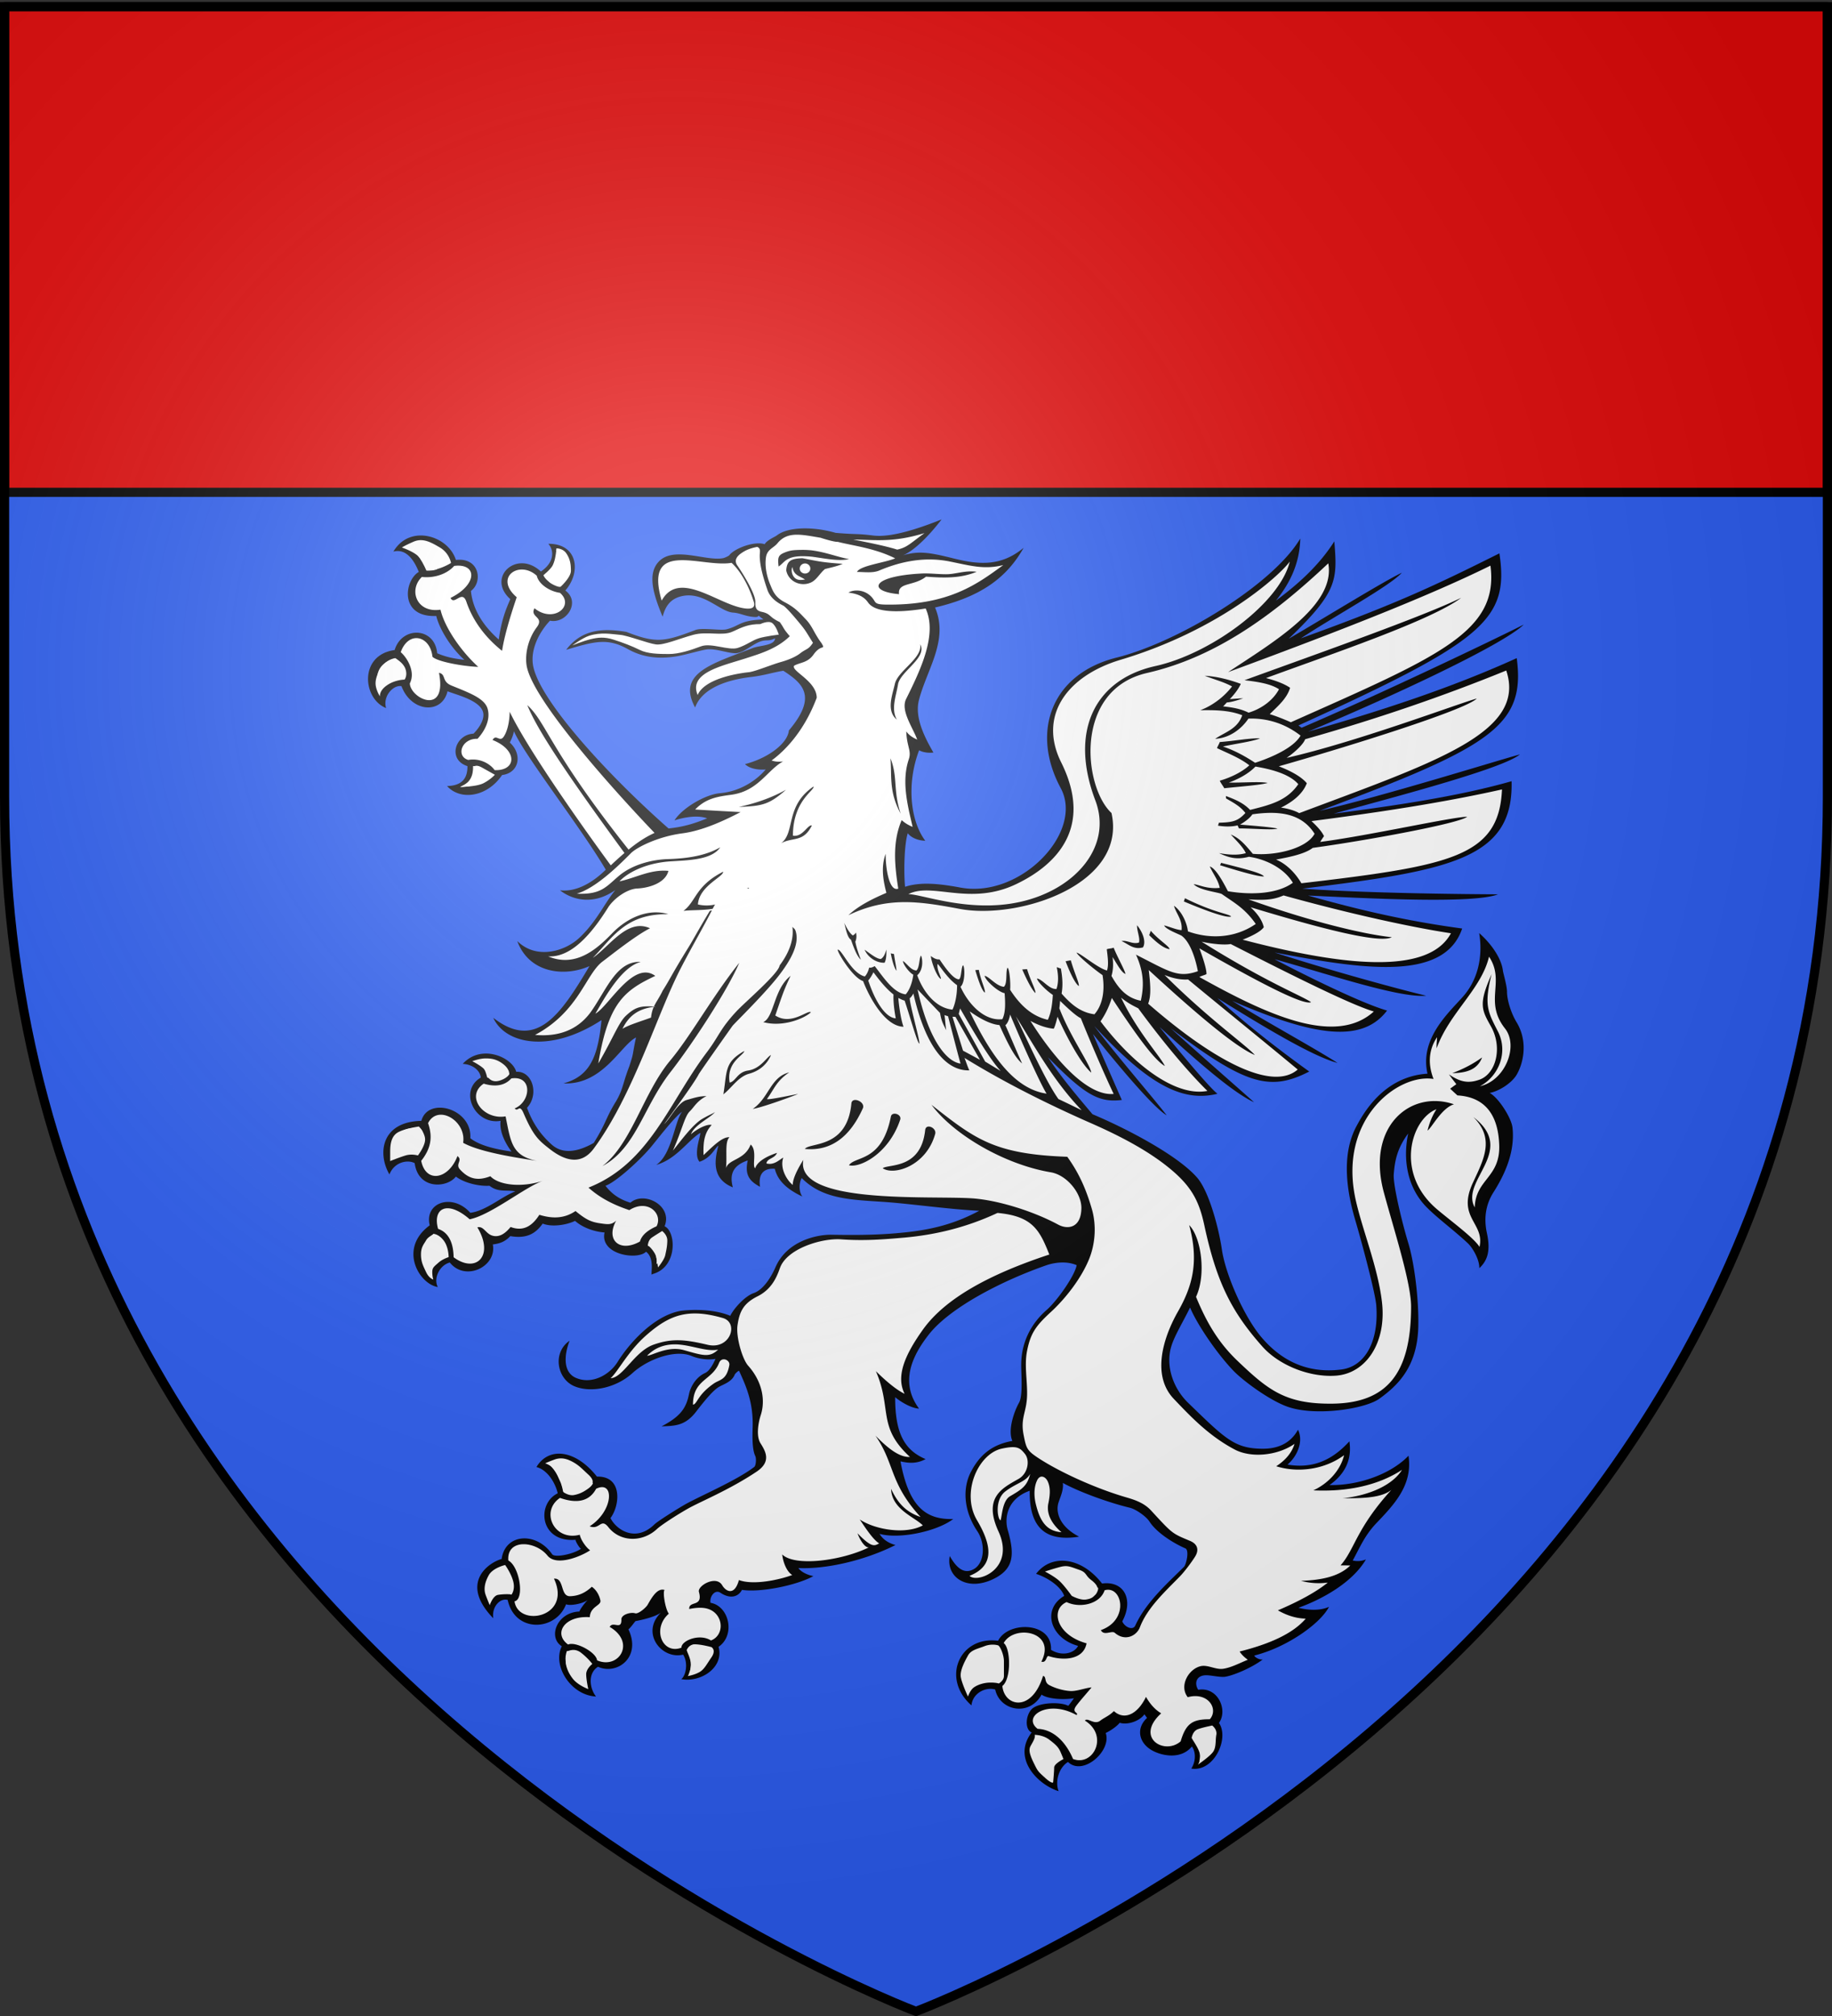
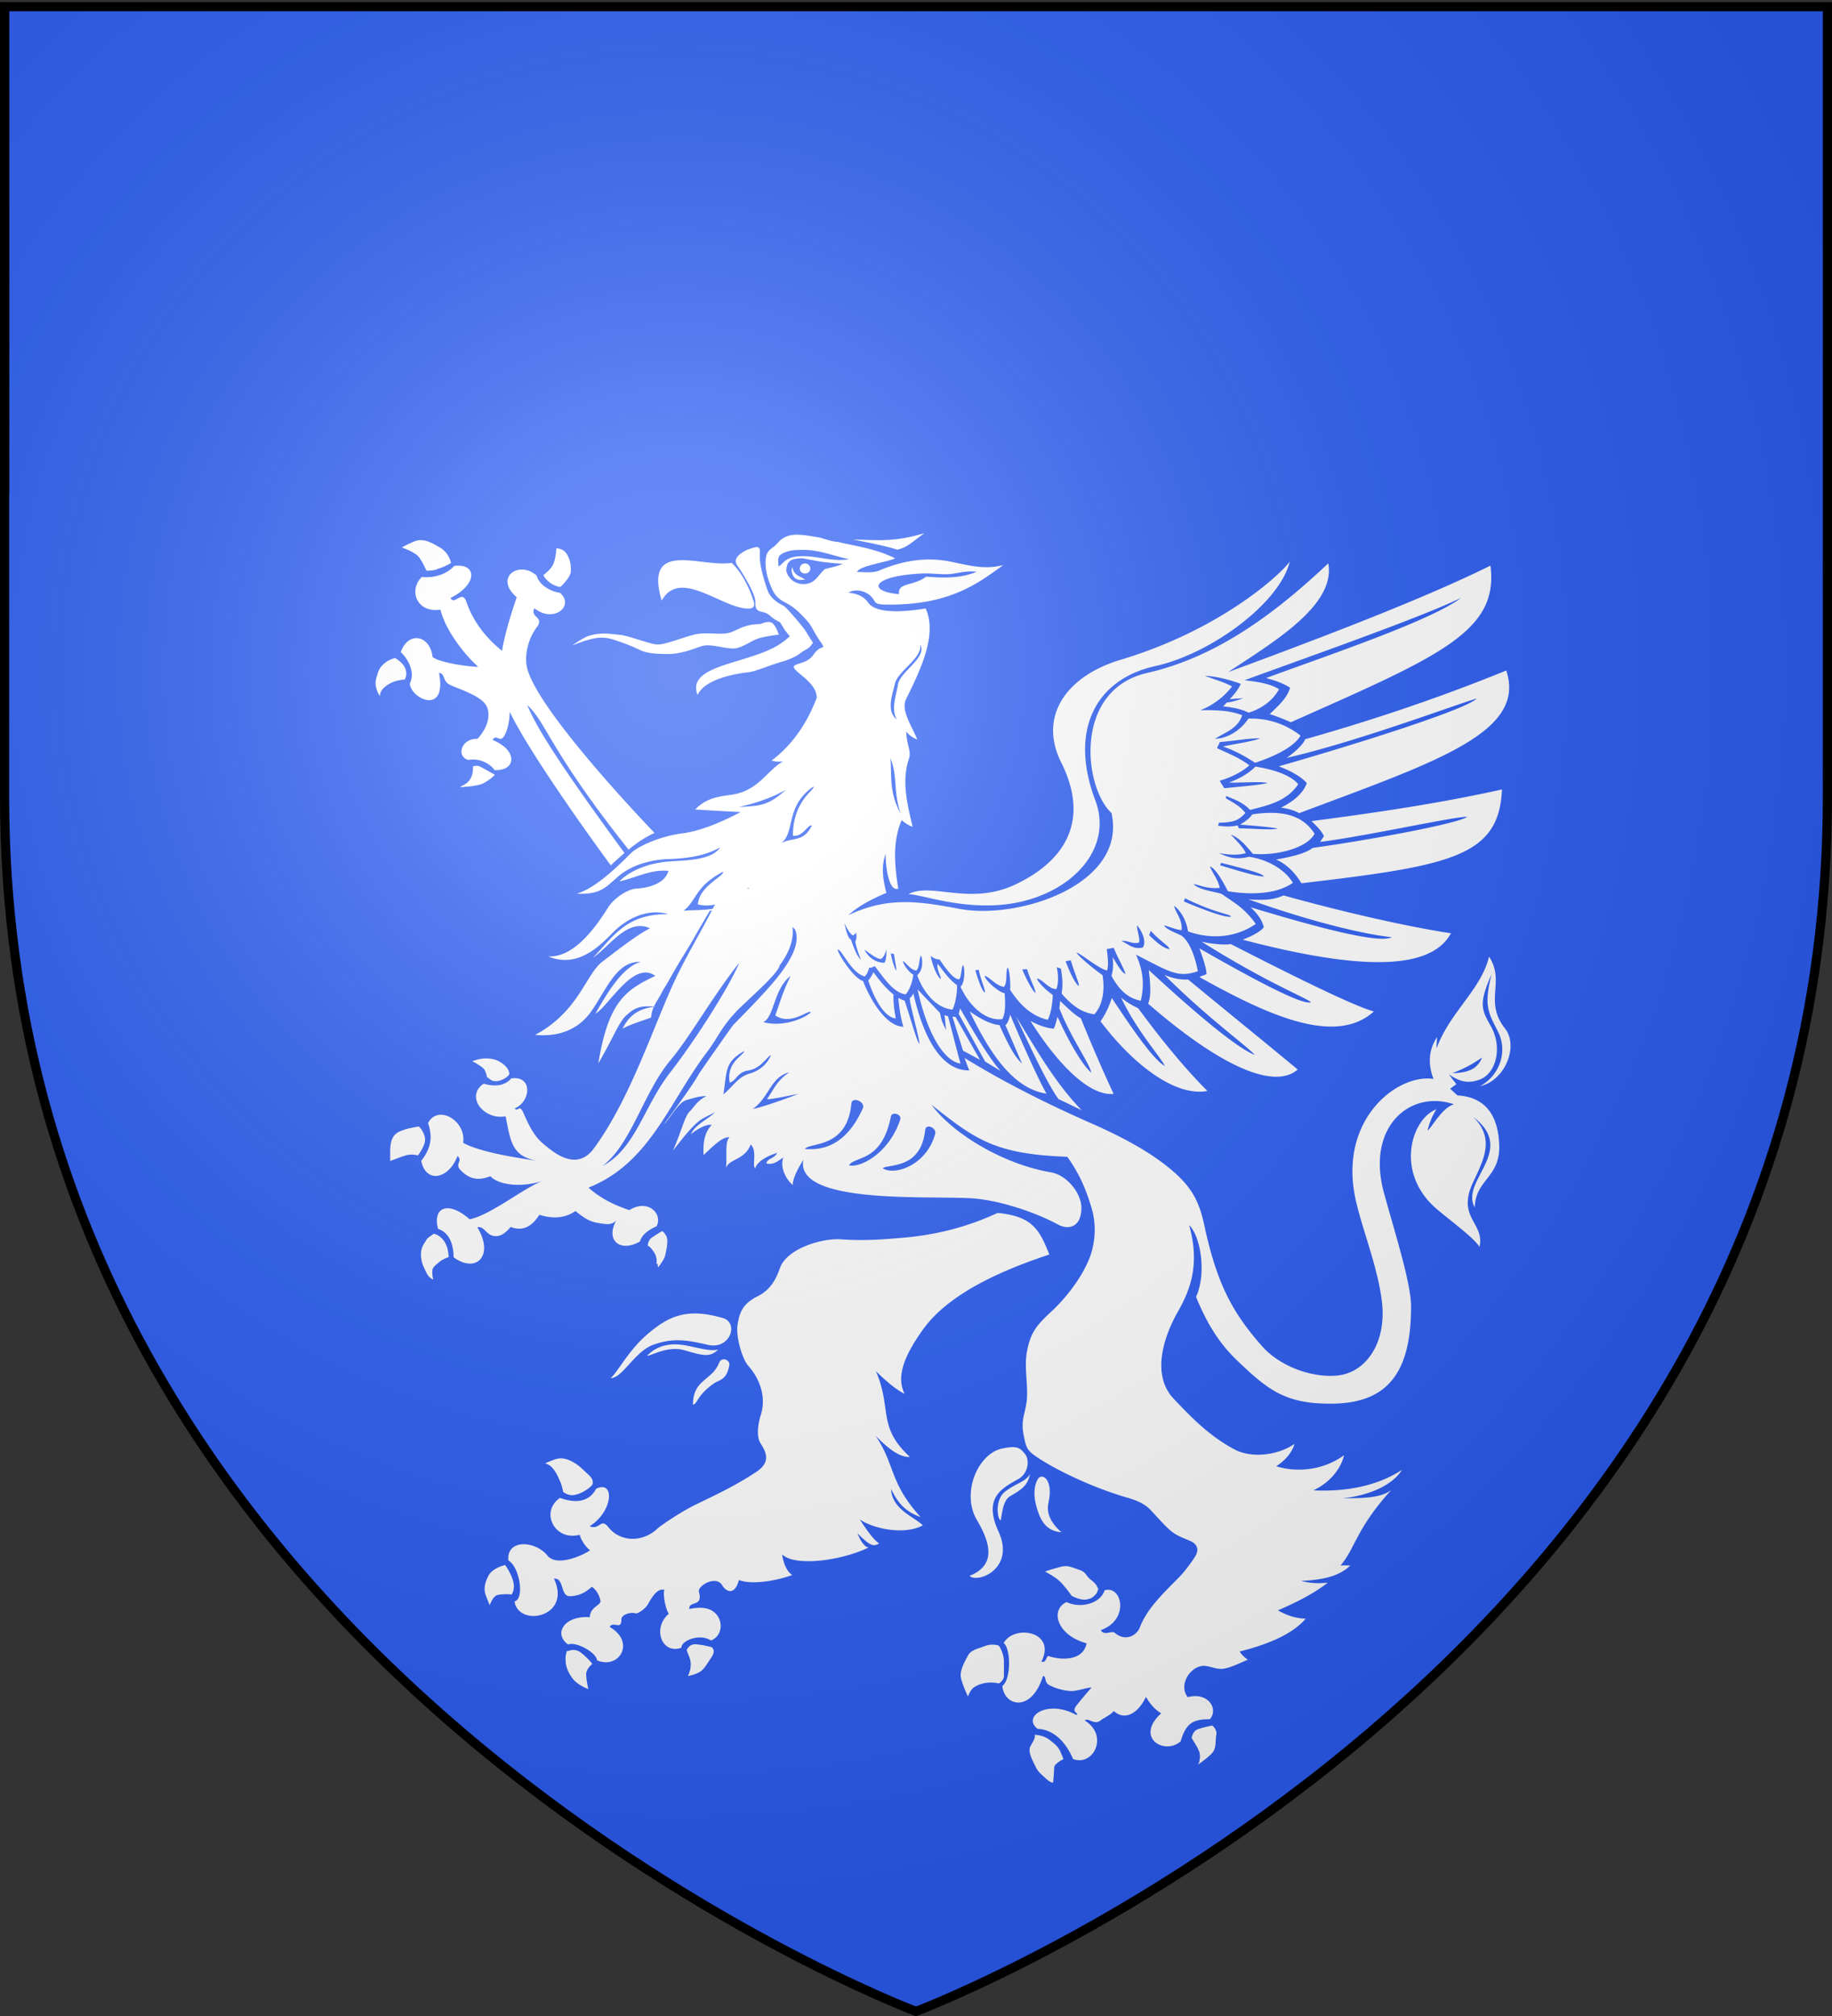
<svg xmlns="http://www.w3.org/2000/svg" xmlns:xlink="http://www.w3.org/1999/xlink" height="660" width="600" version="1.0">
  <rect width="100%" height="100%" fill="#333333" stroke="none" />
  <defs>
    <radialGradient xlink:href="#a" id="b" gradientUnits="userSpaceOnUse" gradientTransform="matrix(1.353 0 0 1.349 -77.63 -85.747)" cx="221.445" cy="226.331" fx="221.445" fy="226.331" r="300" />
    <linearGradient id="a">
      <stop style="stop-color:white;stop-opacity:.314" offset="0" />
      <stop offset=".19" style="stop-color:white;stop-opacity:.251" />
      <stop style="stop-color:#6b6b6b;stop-opacity:.125" offset=".6" />
      <stop style="stop-color:black;stop-opacity:.125" offset="1" />
    </linearGradient>
  </defs>
  <g style="display:inline">
    <path d="M300 658.5s298.5-112.32 298.5-397.772V2.176H1.5v258.552C1.5 546.18 300 658.5 300 658.5z" style="fill:#2b5df2;fill-opacity:1;fill-rule:evenodd;stroke:none" />
-     <path style="fill:#e20909;fill-opacity:1;fill-rule:nonzero;stroke:#000;stroke-width:2.993;stroke-linecap:round;stroke-linejoin:round;stroke-miterlimit:4;stroke-opacity:1;stroke-dasharray:none;stroke-dashoffset:0;display:inline" d="M1.496 2.173h597.007V161.18H1.496z" />
+     <path style="fill:#e20909;fill-opacity:1;fill-rule:nonzero;stroke:#000;stroke-width:2.993;stroke-linecap:round;stroke-linejoin:round;stroke-miterlimit:4;stroke-opacity:1;stroke-dasharray:none;stroke-dashoffset:0;display:inline" d="M1.496 2.173V161.18H1.496z" />
  </g>
  <g style="display:inline">
-     <path d="M207.034 305.132c-1.874 6.861-2.549 14.453 6.264 18.005-1.578-5.881.263-9.55 6.445-11.647-1.513 6.697 1.25 9.201 5.327 11.415-.79-5.009 1.052-8.154 6.379-7.804 1.446 5.94 6.51 9.434 11.903 11.997-1.447-1.98-1.578-5.533-.263-7.979 3.983 4.001 8.49 6.29 13.564 7.681 6.152 1.688 13.136 2.058 21.028 2.569 11.311.699 28.87 3.261 42.22 3.902-9.47 5.067-19.07 8.037-32.355 9.376-9.536.99-18.48 1.223-31.501.99-6.248-.116-19.27 2.563-24.267 13.977-1.973 4.543-5.327 9.784-9.405 11.24-3.946 1.34-8.746 6.814-10.193 9.842-8.484-3.552-19.73-2.446-21.702-2.096-11.443 2.154-22.097 14.035-27.095 22.13-3.354 5.358-10.983 9.9-18.086 6.755-5.064-2.271-5.326-8.91-2.63-16.015-7.366 5.067-5.524 16.015 1.578 19.451 6.906 3.262 18.217 1.34 25.714-5.532 6.642-5.999 18.414-10.25 25.45-7.338 2.5 1.048 6.446 1.922 10.392 1.281-1.053 2.271-2.5 5.183-4.538 6.115-4.077 1.864-6.38 6.173-6.971 9.318-1.25 6.115-3.946 9.61-11.838 13.744 5.985-.233 10.325-.233 15.126-6.58 3.551-4.601 7.234-9.086 9.799-10.542 1.776-1.048 5.59-2.154 6.774-5.358.065-.116 1.052-1.339 1.841-1.572 2.828 6.29 6.38 13.628 5.853 25.217-.066 2.737-.263 8.794 1.184 11.706.46.932.329 4.018-.46 4.659-7.366 5.707-23.018 12.404-29.66 16.073-3.88 2.213-12.1 7.396-13.548 8.794-8.089 7.92-16.44 2.388-19.006-2.737 4.144-5.474 5.327-18.229-5.852-17.937-9.405-11.88-20.98-12.87-26.175-4.135 4.933 1.28 8.22 7.047 9.207 11.356-9.338 4.543-7.76 21.431 7.76 20.092-.394.233 1.908 4.077 2.368 3.844-3.157 2.33-11.443 4.076-12.561 2.388-6.774-9.785-20.321-9.027-21.834 2.096-4.932 1.223-18.808 9.959-3.617 25.625-.723-5.009 2.96-8.852 6.248-7.92 3.025 14.267 20.716 13.685 25.253 1.863 1.579.757 7.037-.117 9.405-1.864-1.053.932-3.486 4.135-3.618 5.009-9.733.29-13.81 11.181-7.628 15.025-4.21 8.27 3.814 21.198 14.797 21.722-2.697-3.32-3.749-9.958.855-12.87 8.089 3.727 18.94-3.96 13.153-16.19 1.052-.757 2.433-2.912 3.09-3.552 2.631-.466 8.484-1.806 10.983-3.67-8.944 8.736.263 20.442 9.602 18.17 2.301 3.611 1.183 9.086-.79 10.6 8.484 1.572 18.612-5.125 16.113-13.977 7.431-5.067 4.604-17.646-3.486-19.044-.46-2.795 1.973-5.94 4.34-4.31 4.407 2.913 7.827 1.573 9.274-1.28 7.694 1.222 23.346-1.806 30.909-5.94-2.236-.409-5.196-1.631-6.51-3.495 12.034.582 28.87-3.32 42.023-9.959-3.289-.873-5.59-2.62-6.906-4.833 8.352 2.387 24.662-.932 31.896-6.407-11.969.35-19.203-5.416-22.82-24.925 2.565.524 6.51 1.397 10.851-.99-8.944-3.786-13.219-10.949-13.153-26.79 1.184 1.107 6.38 4.776 10.325 4.95-8.747-11.822-2.433-23.586 4.406-32.263 9.405-11.764 32.028-23.237 50.77-29.76 3.618-1.222 8.813-1.863 13.022 0-.855 4.602-8.352 15.26-12.89 19.278-5.458 4.717-11.114 12.579-11.114 23.935 0 4.31.789 13.162-.921 16.248-1.841 3.203-5.064 11.59-2.894 16.54-9.667 1.689-14.534 6.988-17.756 13.045-3.946 7.221-3.354 17.122 2.5 25.857 3.616 5.3 3.287 13.453-1.053 16.307-4.67 2.97-8.09-.699-10.785-5.416-1.776 9.493 8.22 15.957 20.255 9.201 7.563-4.31 7.76-10.366 4.8-20.616-1.38-4.892-.394-13.278 9.536-16.83-.197 16.772 7.564 22.014 21.374 19.859-8.615-4.427-10.26-10.774-8.878-14.85.723-2.272 2.236-5.3 1.841-8.387 7.234 3.96 19.795 8.502 28.936 10.716 2.368.524 6.972 3.552 8.55 5.998 3.156 4.892 10.456 9.376 15.52 11.59 1.842.815.33 7.104-.592 7.978-6.708 6.697-16.375 15.142-21.044 25.333-1.052 2.388-4.67.7-5.656-1.747 4.998-9.26.92-17.646-8.747-16.365-9.14-11.764-22.03-12.812-28.541-4.193 5.721 1.922 10.85 5.824 12.166 9.551-9.865 5.824-5.985 18.345 5.985 21.606-1.513 3.145-6.906 4.717-11.706 1.689.657-12.113-18.48-12.58-22.886-3.902-16.639-2.213-24.794 16.307-11.51 27.954.461-5.3 6.117-8.095 10.26-6.872 2.039 9.318 14.863 11.764 20.058 2.213 2.696 1.864 9.142 2.33 14.008 1.573 0 .058-2.433 3.319-2.433 3.26-3.683-1.863-12.824-1.397-15.718 1.34-2.762 2.621-3.223 8.91-.131 10.192-8.55 11.065 2.433 22.48 11.64 25.391-1.644-4.367.197-10.25 4.077-12.637 6.445 6.29 19.006-4.834 16.31-12.521 1.841-.874 4.735-2.737 6.05-4.426 3.222 1.048 8.484-.583 10.72-3.67 0 .06 1.118 1.573 1.118 1.573-4.538 4.135-3.749 9.959 1.052 13.337 3.814 2.737 13.218 5.3 18.348-.99 1.842 2.504 1.644 6.697-.263 9.55 9.799 1.631 16.573-13.045 11.97-19.742 3.945-5.416-.33-15.724-8.945-14.326-1.71-2.446-1.184-6.29 3.486-6.29 1.973 0 5.721.874 7.76.699 3.157-.291 11.575-3.669 16.638-7.513-1.578.175-3.354-.932-3.683-1.689 14.337-3.61 28.674-13.918 32.357-21.082-4.012 1.864-9.47 1.398-13.22.408 10.26-3.669 23.347-10.89 29.2-20.907a9.378 9.378 0 0 1-5.721.466c2.96-5.358 4.998-10.541 9.996-15.9 7.76-8.152 16.047-16.597 14.14-29.41-7.366 7.746-21.308 12.93-34.198 12.697 5.919-4.135 9.93-10.192 8.615-18.928-7.563 8.328-15.98 11.881-26.766 10.075 4.34-3.727 6.97-10.133 4.538-15.083-3.683 6.697-9.93 8.212-15.126 8.212-12.232 0-16.178-4.135-32.356-19.801-6.38-6.115-9.996-15.9-7.3-24.576 1.381-4.601 5.327-10.95 8.089-16.715 2.696 6.64 10.983 19.16 18.48 27.08 4.011 4.31 15.652 12.988 23.675 15.841 12.166 4.31 33.737.932 39.787-3.494 7.826-5.649 16.113-13.51 16.77-30.342.395-11.647-1.578-27.837-4.209-36.631-2.499-8.095-6.774-25.391-6.379-30.109.46-5.94 1.513-11.181 6.248-17.587-2.368 11.123-.526 23.586 8.352 32.263 4.735 4.717 11.969 10.017 17.493 15.258 1.842 1.69 4.998 6.814 4.933 10.716 3.682-3.436 4.866-7.746 3.288-15.083-1.513-6.872-.33-12.813 2.893-17.821 3.815-6.057 9.47-16.423 8.155-27.896-.46-4.193-6.05-12.929-9.864-14.967 3.748-.699 9.075-3.902 11.442-7.512 2.763-4.368 5.59-14.152.198-23.063-2.5-4.134-4.143-9.783-4.143-13.161 0-2.68-1.71-8.27-1.776-9.143-.658-5.475-5.195-11.823-10.26-16.249 1.776 10.716-.854 20.674-7.233 27.721-6.182 6.93-18.612 18.112-15.126 33.08-19.137 1.164-27.95 17.645-30.515 22.304-7.3 13.104-3.946 29.934-.92 40.417 3.288 11.123 8.878 32.264 9.272 37.505 1.184 15.55-4.866 26.44-15.191 27.72-14.863 1.864-25.977-4.076-34.198-13.627-7.563-8.677-15.849-27.313-17.427-38.378-1.25-8.62-5.393-24.751-10.588-30.866-8.287-9.667-30.515-21.315-45.378-27.546-6.773-8.037-13.416-15.84-19.269-24.635 15.784 16.074 21.9 19.743 31.962 18.461 0 .059-12.496-28.478-12.496-28.536 9.997 12.463 25.977 31.74 31.896 35.176-5.26-6.93-21.636-25.8-31.37-38.67 23.61 25.683 38.341 33.079 53.336 29.352-4.67-3.611-24.99-28.77-24.99-28.828 14.401 13.045 31.106 28.07 40.839 32.496-8.681-7.745-24.333-21.373-36.105-32.03 32.488 24.693 43.076 27.43 59.977 18.752-13.35-9.609-26.963-20.15-39.721-31.74 17.953 11.066 40.642 25.043 51.953 28.013-10.193-6.523-31.5-18.17-45.574-26.847 36.433 15.84 56.491 18.053 67.014 4.193-13.877-3.902-48.666-22.13-48.666-22.189 21.834 5.999 53.927 16.89 65.567 15.783-11.64-2.796-40.971-10.716-65.567-18.694 37.683 7.163 73.327 12.812 81.153-10.367-24.201-3.261-44.785-8.095-66.685-14.268 26.964 1.281 71.683 3.61 82.205-.524-13.02-.058-55.307-.408-84.704-2.446 64.318-7.862 91.478-12.987 90.558-46.474-23.413 6.698-51.625 10.716-76.945 14.035 29.594-8.036 73.327-19.626 80.562-25.624-11.246 3.087-58.004 17.704-86.678 24.402 74.248-27.663 89.177-36.806 85.297-66.042-28.937 13.162-59.912 23.12-90.295 31.798 33.672-13.977 83.784-37.156 93.32-46.299-11.377 5.824-63.726 30.808-96.082 44.61-.46-.291-.92-.64-1.381-.99 79.904-36.398 91.28-45.6 86.94-74.427-27.423 13.685-44.325 21.78-85.888 36.747 14.337-9.492 38.407-22.537 43.668-28.361-7.892 3.727-32.948 19.218-48.929 28.536 21.11-20.208 21.11-25.333 19.73-42.106-6.511 10.25-15.455 18.345-25.254 25.625 6.576-8.212 10.259-16.656 10.522-26.848-11.772 19.918-52.874 44.843-79.443 51.482-28.41 7.105-37.223 32.264-24.202 56.432 10.26 19.102-17.427 47.813-43.338 43.038-10.26-1.922-17.69-2.388-24.004-.35-.592-6.056-.395-18.228 1.183-23.178 1.118 1.63 4.012 3.203 7.564 3.261-6.643-8.794-8.05-25.088-2.656-39.123 1.71.99 4.143 1.222 6.181.99-4.011-6.93-8.173-15.363-6.266-22.7 3.485-13.454 12.973-25.854 6.976-40.023 19.466-4.6 30.817-12.532 38.314-25.81-10.062 8.328-19.795 7.28-31.172 4.368-9.602-2.388-14.303-3.12-21.011-1.14 4.275-1.747 10.325-7.25 16.704-15.52-10.982 4.426-22.196 7.816-29.299 7-8.089-.99-6.691-.358-16.54-1.182-9.948-2.857-20.65-2.624-25.45 1.104-.724.582-4.275 2.025-5.262 3.806-4.017-1.402-12.214 1.384-15.093 4.476-.065.524-2.236 1.397-2.696 1.514-7.308 1.609-21.451-5.35-27.994 1.492-4.963 5.191-2.611 13.742 1.632 23.864 1.252-4.735 3.492-7.795 8.32-8.889 9.42-2.132 16.508 6.766 22.185 7.119 3.091.175 5.27 1.669 9.257 1.897 3.19.183-.03-1.922 3.85 1.065-10.478.393-10.078 2.774-15.966 4.269-2.575.653-10.462-.837-13.44.294-13.511 5.13-17.05 5.834-29.925.804-8.454-1.328-18.768-1.964-25.993 7.755 12.627-3.785 18.04-5.153 26.852-.203 5.858 3.238 12.494 4.396 20.867 3.037 4.129-.67 11.3-2.909 13.553-3.044 3.846-.23 7.896 1.476 11.584 1.684 3.396.192 6.89-3.215 10.297-4.725 3.489-1.546 3.94-.088 7.178-1.713 0 3.144-6.65 3.053-9.587 4.195-17.553 6.823-33.059 10.812-24.974 25.717 2.618-7.282 11.563-11.717 24.33-13.203 5.529-.643 9.532-2.024 13.837-2.676 8.458 5.474 14.85 11.096 2.407 25.799-.592 5.824-9.33 12.12-18.997 14.565 2.104 2.155 6.182 2.563 8.944 2.33-4.34 5.124-11.509 9.55-19.73 10.25-6.313.524-16.309 6.347-19.729 11.763 3.552-1.164 9.8-2.504 14.14-.873-5.525 2.213-10.062 3.669-16.705 4.368-24.464-21.49-55.242-54.278-58.53-70.06-1.447-7.105 2.5-14.792 7.234-19.8 7.103 1.455 13.416-8.038 6.642-13.046 6.972-7.978 5.393-20.325-7.365-20.208 2.828 3.203 2.302 8.328-3.223 11.997-10.325-9.726-23.74 2.504-13.218 11.938-1.973 4.601-3.749 8.794-4.998 17.471-4.999-4.426-11.115-11.472-12.035-21.023 5.26-3.844 3.748-14.618-6.511-13.395-3.288-10.599-20.058-15.608-27.029-3.61 4.472-1.224 8.286 1.98 10.983 8.793-6.314 3.67-8.484 19.743 7.563 19.044 1.118 4.834 5.59 13.045 12.166 18.985-4.406-.582-7.497-1.048-11.772-2.853C84.4 80.81 70.13 80.288 66.972 90.77c-15.455 2.097-13.942 21.024-3.683 25.1-1.578-5.066 3.091-10.133 6.642-9.492 4.275 11.414 17.56 12.288 19.927 2.213 3.486 1.456 14.074 3.843 15.389 9.085.657 2.504-.92 5.94-4.143 9.26-7.958.349-11.378 11.24-2.63 14.035.065 5.649-2.697 8.444-8.813 8.619 5.787 6.406 17.361 4.775 23.807-4.776 7.365-.873 8.943-8.91 3.354-14.035.723-1.514 1.38-2.912 1.775-4.892 4.538 10.483 28.805 41.349 39.722 59.868-4.67 4.66-12.101 9.843-19.795 8.91 4.472 3.553 13.679 7.106 23.938-.116-4.8 5.94-8.155 13.628-15.323 20.442-6.38 6.173-18.875 9.784-27.095 1.63 5.064 13.86 20.321 15.666 31.238 10.832-12.364 20.733-22.952 36.865-41.629 22.364 5.13 11.24 24.399 15.607 46.824.99-1.512 15.49-4.8 24.226-16.44 27.371 16.966.757 24.727-16.48 31.369-19.859-1.754 8.218-.822 6.22-2.962 12.657-2.706 6.867-2.624 9.988-5.932 15.37-4.315 7.022-3.881 8.743-9.389 17.573-6.97 3.96-13.481 5.009-18.282.64-3.42-3.086-7.695-7.803-10.588-15.84 5.392-5.882 2.302-16.015-4.67-15.55-1.578-6.172-14.994-12.345-23.149-3.435 4.078.174 7.498 2.679 7.826 5.94-9.798 5.707-2.564 20.616 8.55 18.694-.592 4.892 2.302 10.075 4.735 13.278-5.853-.815-13.613-2.387-17.822-5.765.855-12.812-18.283-18.17-21.176-7.513-17.56.408-19.006 14.327-13.81 23.179 1.972-5.183 7.628-6.581 10.916-4.892 1.513 11.531 13.942 10.832 17.822 5.824 3.88 2.911 10.325 4.251 14.534 3.96 3.88 3.028 7.431 1.63 11.18 2.446-5.985 2.271-12.627 8.386-19.466 9.26-7.695-8.678-19.993-4.485-17.56 5.415-13.744 10.076-4.537 25.45 3.486 26.673-1.973-3.785.79-9.434 5.195-10.599 6.708 8.445 20.453 1.747 18.612-7.804 3.156-.407 5.327-1.223 7.563-3.61 6.773 1.164 10.785-.816 14.008-5.417 3.88 1.573 10.127.7 14.007-1.164 3.42 3.028 8.55 4.717 12.759 5.008-2.105 9.726 14.336 12.055 17.953 8.328 4.275 3.145 1.447 11.24 2.762 9.667 11.049-2.911 10.26-18.46 5.262-20.674 3.617-8.91-8.813-15.375-14.797-10.191-3.683-1.165-7.432-2.97-10.786-7.338 3.997-1.268 13.952-10.095 19.25-16.226 2.427-2.81 10.32-13.284 13.923-15.803-3.297 4.185-4.378 18.477-11.197 23.014 8.704-2.496 13.77-10.62 18.984-13.813.697.08-3.182 9.085-.269 12.456 5.187-1.724 6.836-6.306 8.156-6.935z" style="fill:#000" transform="matrix(.757 0 0 .757 78.547 144.102)" />
    <path style="fill:#fff;fill-opacity:1" d="M296.216 40.199c-13.728 4.176-21.195 2.898-30.833 2.782 5.985 1.164 14.492 2.881 19.013 4.354 4.406-.932 5.77-2.81 11.82-7.136zm-55.774.695c-3.103.111-5.71 1.07-7.88 3.75-1.71 2.038-4.39 2.579-4.916 5.956-.658 4.252.528 8.827 1.843 11.914 1.118 2.679 2.015 5.376 6.29 7.59 4.472 2.329 6.195 4.36 9.145 7.438 2.814 2.934 3.487 5.912 6.76 10.28 1.825 3.174-.133.162-3.47 4.899-2.531 3.59-5.756 3.351-8.387 4.807-1.512 2.326 9.732 6.56 9.76 13.88-5.386 14.353-13.666 22.87-19.52 27.122 1.71.582 3.41.626 4.989.393-6.905 3.785-10.65 12.704-22.158 14.393-5.985.815-11.104 1.46-15.905 6.41 6.577.408 13.154.77 19.664 1.119-6.642 3.436-16.184 8.027-25.194 9.192-10.588 1.398-19.731 6.053-22.23 8.557-6.774 6.872-15.795 15.266-23.423 17.538 10.851.524 12.887-3.324 18.543-7.983 5.13-4.193 13.05-6.752 21.074-6.985 7.957-.233 16.097-1.41 22.41-5.08-3.748 5.65-14.545 5.584-21.977 6.108-10.785.815-18.393 5.124-21.615 8.618 7.102-1.514 13.487-5.293 21.182-4.536-1.316 5.3-8.515 7.387-13.447 7.62-4.472.175-10.254 4.383-12.688 8.285-7.168 11.415-15.884 21.6-25.88 21.075 12.232 5.125 21.555-3.667 27.869-10.19 6.51-6.639 15.662-10.663 24.146-8.043-18.546-.35-24.164 10.19-32.713 18.868 7.366-5.008 14.961-17.274 24.76-12.79-6.247 3.087-17.374 12.033-20.531 14.363-7.3 5.474-10.267 21.673-29.207 31.749 12.364 1.106 19.934-3.852 24.472-10.432 6.576-9.493 10.929-21.66 21.254-21.136-8.22 2.096-15.419 15.096-19.628 22.375 5.722-3.086 16.382-23.316 25.917-16.328-13.218 6.232-20.311 11.476-24.652 37.857 6.182-10.54 8.795-17.647 11.82-20.5 4.199-3.996 6.556-4.409 12.254-4.113.964-2.083 2.334-3.844 3.76-6.833 3.77-5.964 3.209-5.862 11.35-19.05 1.952-3.162 3.762-6.682 8.964-15.33 1.211-2.014 35.131 2.858 37.123 8.315 2.154 5.904-2.515 13.442-7.05 19.352-6.142 8.007-19.403 20.883-20.169 21.922-.757 1.026-14.112 19.915-14.64 20.954-2.131 4.203-14.27 20.54-14.928 21.56 2.828-2.854 6.04-9.414 9.724-10.463 4.603-1.34 5.738-1.622 8.602-1.693-4.168 2.091-5.24 4.654-7.265 6.622-2.182 2.12-3.357 8.11-7.266 16.933 2.92-3.495 8.44-11.275 12.796-13.758 3.592-2.048 4.227-2.034 5.386-2.903-1.748 2.414-8.836 5.444-10.374 9.615 2.216-2.038 6.83-4.576 8.965-4.021-2.862 3.072-3.808 6.78-3.507 13.032 4.434-4.247 8.255-7.991 11.206-7.71-2.14 1.956-.938 8.23-1.518 13.334 1.183-4.018 8.164-3.434 10.663-10.19 3.025 2.505.475 9.26 1.988 10.25.723-2.503 4.107-4.904 9.434-6.651-1.052 2.562-4.262 2.294-4.59 4.565 3.42.932 5.789-1.81 7.301-2.51-1.578 4.543 1.454 9.669 4.085 11.823 0-3.145 2.75-7.943 4.59-10.855-3.682 19.51 54.922 15.38 73.27 16.66 10.654.758 25.857 5.37 36.906 11.31 4.011 2.213 9.99 1.746 10.12-7.106.067-6.464-6.324-14.317-13.229-15.482-20.058-3.377-42.016-16.25-51.617-29.178 18.677 14.617 26.908 21.36 58.738 22.466 5.458 7.57 8.325 14.695 10.627 22.557 1.973 6.814 1.582 14.592-1.048 21.347-3.42 8.62-10.459 17.547-16.772 23.313-6.445 5.94-8.717 9.127-10.23 16.872-1.184 6.115.168 12.697.036 18.929-.131 7.396-2.994 9.843-1.482 17.356 1.118 5.649 1.347 6.66 6.543 10.039 9.207 5.998 24.696 13.09 38.243 16.993 4.67 1.34 7.803 2.854 10.302 5.533 9.339 10.133 9.018 9.892 16.844 13.153 3.091 1.282 4.208 3.722 2.17 6.925-1.71 2.679-4.554 6.465-6.724 8.678-6.445 6.58-13.94 13.473-17.098 21.8-1.315 3.495-6.24 6.35-10.844 2.39-1.315-1.165-4.72 1.499-6.036-1.18 12.495-4.426 9.255-19.448 1.626-17.235-2.038 6.115-10.856 7.847-16.446 5.11-7.103 3.145-4.514 14.23 8.639 17.84-1.381 7.338-10.324 7.514-16.375 5.533-1.183-.349-.813 3.088-3.18 2.39 6.707-13.104-11.765-16.255-16.303-8.044 3.025 2.213 3.368 15.48-.578 18.566.855 8.968 12.737 11.544 17.603-4.354 1.644.349.285 2.74 2.784 4.021 2.565 1.34 5.975 2.335 9 2.51 2.762.174 6.324-1.281 9.218-1.573-1.973 2.388-4.63 5.353-6.47 7.741-2.565 3.32 1.081 3.01-.037 4.233-12.495-6.988-23.684.716-16.844 5.957 6.38.233 11.906 4.996 15.326 13.032 8.747 3.378 15.59-10.077 5.133-16.6 1.183-1.514 4.056 2.096 6.687 0 1.644-1.281 3.883-2.074 5.856-4.112 4.538 4.135 10.263 1.374 13.88-6.138 1.842 3.203 4.014 5.591 6.579 7.105-11.575 10.541 1.45 18.24 8.422 12.125 2.236-7.57 4.987-9.613 12.615-9.554 3.946-4.485-.796-11.943-9.542-9.555-3.815-4.834.269-12.114 5.53-13.395 3.091-.757 6.537 1.584 9.76 1.118 3.616-.524 7.28-2.56 10.699-3.9-1.052-.757-2.622-2.054-3.542-3.568 12.692-3.203 22.87-7.573 28.592-14.212-4.078-.116-8.091-1.327-12.037-3.598 10.062-4.31 16.976-8.277 21.58-12.004-4.538.582-8.28.118-11.568-.756 8.813-.291 16.424-1.846 21.29-6.622-1.446-.058-2.81-.06-4.192-.06 6.182-6.989 6.69-15.856 22.013-32.687-4.67 3.902-14.336 3.573-21.11 3.69 12.233-1.34 21.785-6.018 25.665-12.307-9.996 6.522-23.095 9.558-38.352 8.86 6.445-2.971 11.724-8.63 13.302-15.21-8.286 6.115-19.75 7.806-29.351 4.777 3.485-2.27 6.601-5.366 7.916-9.676-7.365 5.125-18.821 6.233-25.99 2.39-10.85-5.766-18.541-13.735-26.17-21.772-9.864-10.25-4.608-26.735 1.772-37.917 6.05-10.657 9.213-21.297 4.807-37.313 5.261 5.3 7.436 21.531 2.964 31.024 4.604 11.181 9.652 19.68 17.676 27.425 13.481 12.87 20.965 19.01 41.352 18.777 23.543-.291 34.014-12.997 34.014-42 0-10.365-7.378-33.07-11.784-49.376-7.694-28.479 11.453-44.505 30.327-38.1-5.393 1.69-9.581 10.147-11.422 11.37.723-3.029 1.96-6.31 3.867-9.222-10.785 4.018-18.41 27.608.398 43.39 5.787 4.892 15.916 12.303 18.218 16.146 2.367-10.482-10.018-12.534-2.783-27.908 4.603-9.96 9.548-18.866.144-28.242 19.072 14.618-5.866 27.36.579 39.067.394-12.289 11.117-12.853 10.59-27.063-.526-14.85-7.814-20.795-18.073-21.377-1.052-.932-2.092-1.913-3.145-2.903a94.137 94.137 0 0 1 2.675-1.935 108.417 108.417 0 0 1-3.217-4.264c4.8 3.32 8.363 4.045 13.23 2.298 7.168-2.562 9.993-13.86 5.06-22.829-4.077-7.28-5.672-9.695.181-22.799-3.354 13.278-1.695 16.204 2.711 24.765 4.604 8.968.384 19.396-7.771 23.706 10.982-2.446 16.828-17.405 10.844-24.976-9.273-11.823.264-20.222-6.904-31.054-3.354 14.152-17.14 24.236-22.664 39.61-.132-1.571.115-3.146.18-4.777-4.011 5.882-3.754 12.403-1.518 18.052-15.323-2.446-41.353 17.186-33.725 52.129 2.894 13.103 9.61 29.153 11.387 44.237 2.104 17.704-6.906 30.882-19.664 31.93-11.64.932-25.003-4.546-32.17-12.7-13.154-14.85-19.651-27.496-24.978-52.189-2.5-11.705-6.243-18.214-18.146-27.183-9.47-7.047-20.724-12.643-31.773-17.477-18.48-8.153-37.154-17.54-53.859-27.848.527 1.339 1.505 4.275 2.097 5.382-9.799.29-18.826-9.558-24.218-33.261-.395.815-1.292 2.023-1.555 1.965-.263 2.039 4.581 18.872 4.121 19.745-.92-.408-4.257-12.511-6.362-18.626-.92-.175-1.921-.77-2.71-1.119.065 1.398.86 8.759 2.24 12.428-7.957-.117-14.798-12.698-17.495-19.745-4.537-1.456-11.186-12.528-10.988-13.577 1.71-.407 5.727 10.067 11.711 11.581.855-.757 1.587-2.442 1.916-3.84.855.175 1.662-.227 2.386-.635 3.88 4.95 8.083 11.575 13.41 12.216 1.776-2.038 2.83-5.119 3.29-8.497-1.974-1.048-4.74-4.994-4.41-5.926 1.907 1.397 3.278 3.88 5.71 4.112 1.448-1.106 1.17-5.392 2.025-6.44.526.757 1.399 5.817-1.627 8.496 2.631 7.338 8.152 14.206 15.254 14.847 1.25-2.621 1.988-6.593 1.988-10.553-4.274-2.97-7.633-8.726-8.422-9.192-.46 2.504 1.446 5.306 1.446 6.47-1.315-.29-3.884-6.074-4.41-9.917 1.184.873 2.349 1.598 3.796 1.481 2.17 3.203 5.814 8.501 8.313 8.618 1.184-.175.989-5.204 1.844-6.078.79.466 1.02 7.536-1.085 9.283 3.223 7.222 10.153 14.962 18.11 14.03 1.513-3.028 1.239-7.521.976-11.248-2.565-.408-8.15-5.228-8.675-7.499 2.038.291 4.93 4.398 8.35 4.747 1.644-1.456.67-6.566 1.59-8.254.79.349 1.384 6.468 1.12 9.555 4.341 6.697 9.397 11.399 16.303 12.971 1.447-3.028 1.971-7.037 2.169-10.764-3.223-2.155-6.832-6-6.832-7.106 2.565.466 5.2 4.769 8.422 4.536.92-2.796.832-6.054.108-9.374.527 0 1.18.484 1.772.484.657 3.669.982 7.1.325 10.885 4.011 4.543 8.09 8.135 14.206 8.95 3.682-4.134 4.558-10.643 3.506-16.932-3.946-2.737-10.584-8.28-11.242-9.737 1.842.35 9.146 6.693 13.158 7.741.92-2.504.19-6.688-.073-9.192.79-.35 2.11-.288 2.964-.695 1.579 4.018 4.966 9.971 5.097 11.369-1.841-.64-3.988-4.958-5.567-7.287.395 2.911.254 5.804-.47 8.133 2.828 5.067 6.309 9.512 12.688 10.735 1.184-5.358 1.718-11.657-2.096-19.927 14.6 7.396 18.103 10.195 26.784 7.166-1.118-5.881-3.389-12.59-6.94-15.27-.723-.582-7.035-2.788-7.627-4.535 2.433.583 5.02 1.823 7.519 2.056.46-4.426-2.303-7.116-3.29-10.552 3.026 2.038 5.576 6.931 6.037 11.066 9.864 3.553 20.67 2.794 29.35-3.205-4.734-6.814-9.407-9.212-14.602-12.88-1.184-.816-9.623-1.557-12.254-4.294 2.104.058 5.49 2.154 11.278 1.572-.592-3.261-2.986-6.224-4.302-9.253 2.63.816 5.805 6.802 7.844 10.704 9.667 1.63 21.181 1.35 28.086-3.658-3.617-6.115-11.516-10.2-19.013-11.249-4.933 1.281-8.235.641-12.905-1.572 4.012.699 8.016 1.048 11.567 0-1.118-2.563-4.336-5.655-6.506-8.043 4.077 1.689 6.32 4.56 9.543 8.345 10.193.932 23.424-2.446 26.712-8.678-5.787-9.143-15.91-9.978-26.893-8.406-1.25 1.806-3.508 3.397-5.35 4.445 4.735.408 13.695 1.083 16.194 1.724-2.17.757-11.17-.12-16.627-.06-.264-.525-.418-.749-.615-1.331-2.565.64-5.667.587-8.494.12.131-.407.265-.803.397-1.27 5.853-.174 8.105-.591 11.459-4.202-2.368-3.087-5.39-4.542-8.35-6.29-.066-.349-.072-.708-.072-1.058 3.682 1.398 7.487 2.873 10.446 6.017 8.483-2.154 15.859-3.847 20.857-11.127-3.815-4.484-12.099-6.571-18.544-7.62-3.156 3.262-7.548 5.469-11.494 6.925 5.524.116 13.55-.548 16.772.15-3.026.933-12.447 1.6-18.76 2.299-.592-1.107-1.426-2.101-1.952-3.266 4.472-1.281 9.507-3.624 12.796-6.652-4.21-3.261-9.123-5.109-13.99-7.438.264-.815.93-1.757 1.194-2.63 5.918-.409 13.345-1.806 17.422-1.573-3.485 1.398-10.853 2.343-16.049 3.507 5.064 1.69 9.774 4.308 13.917 7.046 6.84-2.213 16.639-6.405 19.664-11.763-6.577-5.124-14.335-7.638-22.556-7.347-3.025 4.542-8.27 8.447-14.386 8.738 4.143-2.853 9.672-4.191 11.711-10.19-5.787-2.271-12.03-2.235-18.146-2.177 5.459-2.038 10.514-6.03 13.736-10.28-3.683-2.039-7.903-3.054-11.784-4.627 5.262.292 10.647 1.703 15.58 3.508-1.053 2.388-3.127 4.903-4.772 6.592 1.645-.059 4.14-.36 5.784-.303-2.302.7-4.681 1.58-7.049 1.754-.526.524-1.1 1.227-1.626 1.693 3.748.408 7.539.974 11.024 2.722 5.656-1.69 10.659-5.412 13.158-10.13-3.683-2.446-9.536-3.26-14.929-3.9 31.04-11.298 77.258-27.555 93.765-35.65-13.153 9.9-56.555 24.462-84.44 34.712 3.486.932 7.517 2.223 10.411 4.203-1.381 4.66-5.334 7.964-8.82 11.4 3.223.99 6.055 2.168 9.146 3.507 63.857-28.42 90.103-39.078 86.354-67.731-25.253 12.463-61.678 26.95-113.5 46.051 19.663-13.045 46.627-28.879 43.34-47.049-22.887 21.548-48.02 40.482-78.403 47.412-31.83 7.28-27.565 49.267-15.398 60.565 6.905 31.04-40.432 46.289-65.751 41.455-17.691-3.32-31.108-5.344-48.076 2.752 4.473-4.194 10.594-7.172 16.447-9.676-1.38-5.242-2.43-11.165-.325-16.873-.066 5.416 1.315 16.514 5.458 15.058-1.513-9.725-2.661-20.023 1.482-29.632 1.25 1.165 3.025 2.262 4.735 2.903-2.302-9.784-4.849-19.838-1.626-29.33 1.184-3.67-.924-5.48-1.12-11.944 1.249 1.747 2.893 2.722 4.734 3.538-1.972-5.358-7.302-12.566-4.807-17.568 6.707-13.447 13.46-28.166 8.458-39.127-6.313.99-20.959 3.021-24.905-2.57-1.907-2.795-4.782-3.8-8.53-4.324 2.959-1.689 8.334-1.158 11.097 3.326.723 1.107.815 1.817 5.024 1.875 27.62.408 39.846-9.105 50.895-17.084-8.287 2.038-14.036.291-23.243-1.572-10.325-2.039-20.511-.29-30.508 3.96-2.893 1.165-6.452.575-9.542.575 1.25-2.737 12.113-4.002 16.519-5.866-8.84-4.444-18.403-5.488-24.797-7.136-1.644.059-6.299-1.376-7.482-1.784-4.136-.687-7.706-1.411-10.808-1.3zm-61.269 204.04c-.024.052-.049.1-.072.151.295-.037.598-.092.904-.12-.3-.018-.55-.016-.832-.03zm-.072.151c-6.696.838-10.784 3.805-13.555 9.495 2.791-1.781 8.994-3.56 12.362-4.868.2-1.913.613-3.336 1.193-4.627zm63.871-197.63c1.121-.021 2.513.019 4.338.182 6.313.824 11.022 2.827 16.266 3.81-4.406.915-8.898-.03-15.869-1.028-11.443-1.154-11.645 2.276-14.604 4.234-.48-3.974-.156-4.95 2.676-6.079 2.52-1.004 3.83-1.053 7.193-1.118zm.434 3.599c7.147 1.42 9.07 1.847 17.423 2.419-2.236 1.048-5.433 1.681-7.664 2.268-2.174 1.732-3.605 4.72-6.108 5.835-4.433 1.975-9.747-.475-10.664-5.291.34-4.057 1.883-5.057 7.013-5.231zm210.844 1.451c-4.275 5.94-30.312 29.64-73.125 42.453-23.215 6.93-35.835 24.18-25.773 44.388 13.876 27.838-1.7 44.078-19.194 52.522-20.19 9.842-36.593-.883-46.918 4.475 5.721-.058 26.313 8.162 48.147 3.387 24.201-5.3 40.247-24.104 32.75-43.905-11.444-30.166-.06-52.35 25.916-58.115 24.07-5.3 53.856-27.21 58.197-45.205zM315.555 56.77c.494-.022.976-.018 1.482 0 .577.02 1.143.063 1.735.15-6.906 2.854-13.75 2.7-21.905 2.117-5.261 4.194-12.333 2.318-11.676 7.56-13.81-1.165-12.255-7.902 10.302-8.95 3.091-.117 7.195.39 10.483.332 2.92-.044 6.12-1.056 9.579-1.21zm-21.218 31.507c3.288 5.707-8.659 11.765-9.58 17.356-.789 4.95-3.136 10.58-.505 15.24-4.67-3.903-1.986-10.413-.868-15.422 1.25-5.707 12.136-11.234 10.953-17.174zm253.569 11.339c-27.424 11.181-56.294 21.045-87.005 29.723-.855 2.387-4.868 5.918-8.025 8.073 30.844-7.047 74.707-23.633 82.27-25.671-4.867 4.95-55.117 20.622-85.632 29.3 5.064 1.98 9.676 4.405 12.11 7.317-1.71 4.542-6.04 8.048-11.17 10.553 2.696.35 5.71 1.165 7.88 2.388 59.254-22.246 98.516-34.894 89.572-61.683zm-266.401 37.977c3.222 8.095 1.055 13.99 4.41 23.948-5.065-9.492-3.819-15.445-4.41-23.948zm-33.292 12.186c.46 1.806-8.862 5.999-8.928 21.257 4.275.757 6.364-4.909 8.205-4.385-3.748 7.455-8.208 4.885-13.338 7.68 6.314-4.6 1.566-16.05 14.061-24.552zm297.85 1.27c-26.57 5.94-54.663 10.087-82.415 13.697 2.038 1.922 4.238 4.114 5.422 6.501a34.73 34.73 0 0 0-1.663 2.51c21.11-2.737 57.4-10.885 63.582-10.885-3.485 2.912-43.453 10.252-66.799 13.455-3.157 2.446-9.095 3.827-15.868 5.05 4.669 1.98 8.453 5.999 10.952 10.25 64.58-7.57 85.539-11.46 86.788-40.578zm-309.742.12c-7.234 6.349-10.134 7.09-20.459 7.44 7.234-1.515 14.212-3.945 20.46-7.44zm188.216 31.629c11.246 2.853 17.557 4.468 18.543 5.866-1.71.175-7.833-1.344-19.013-4.838.197-.35.338-.679.47-1.028zm-215.434 3.84c.263 2.155-10.39 6.173-10.917 14.151 11.312 2.68 20.383-7.863 22.158-7.106-8.944 11.357-21.308 8.956-28.411 9.888 5.524-4.135 5.135-10.818 17.17-16.933zm242.472 10.25c-3.683 1.573-6.997 2.276-15.218 1.694 33.737 11.997 55.254 15.776 62.028 16.358-5.327 2.912-31.494-3.973-61.088-12.941 2.762 2.562 4.922 5.356 5.711 8.617-1.447 2.155-6.186 4.248-9.145 5.413 43.799 11.472 80.38 15.33 90.114-2.782-16.704-2.504-43.729-8.38-72.402-16.359zm-42.69 1.21c13.22 6.523 19.135 6.699 19.99 7.922-1.908.64-9.674-1.989-20.46-6.531.198-.466.34-.925.47-1.391zm-147.37 10.674c1.053 2.33 2.438 4.597 3.687 5.412.526-.233.98-.657 1.374-1.24.329 1.456.237 2.797-.29 3.961.527 2.738 1.466 5.353 2.386 7.741-1.315-1.106-2.62-3.784-4.265-8.617-1.447-.757-2.168-4.229-2.892-7.257zm126.658 1.028c2.434 2.912 4.014 7.109 2.567 9.555-4.143 1.164-6.33-1.499-9.29-2.722 2.368-.524 4.727 1.509 7.555.635.592-1.747-.897-5.022-.832-7.468zm5.929 2.388c3.616 4.135 8.067 6.7 8.133 7.923-2.236-.233-5.269-2.495-8.82-6.048.263-.64.49-1.292.687-1.875zm22.013 4.717c28.279 17.705 43.603 23.477 47.352 26.156-3.42 1.456-22.877-8.724-48.328-23.283 1.578 4.135 3.138 9.03 3.072 11.127-.789.466-2.217.746-3.072 1.27 29.133 16.249 58.77 30.049 75.474 14.907-9.075-2.62-32.785-14.27-61.92-29.179-2.63.525-7.909-.008-12.578-.998zm-136.382 3.387c0 2.271-.006 4.2-.795 5.715-3.683.116-7.258-2.451-8.639-5.655 2.63 1.864 5.273 4.022 7.049 4.022 1.446-.874 1.925-2.684 2.385-4.082zm1.88 1.633c.46.116.95.244 1.41.302.263 2.388 1.114 6.092 1.048 7.257-.987-1.456-1.8-4.123-2.458-7.56zm77.896 3.024c1.644 5.707 3.733 9.904 3.47 11.127-1.447-.99-3.475-4.88-5.711-10.704.79-.175 1.518-.307 2.241-.423zm-18.905 3.84c1.447 4.892 3.746 8.855 3.615 10.31-1.381-1.164-3.475-5.065-5.711-10.19.723-.058 1.439-.12 2.096-.12zm-20.892.302c.92 4.717 2.74 8.08 2.674 9.827-1.118-.582-2.417-3.824-4.193-9.706.526-.058 1.058-.121 1.519-.121zm73.522.06c.658 5.65 1.194 10.876-.253 14.545 29.923 26.032 54.115 37.684 64.703 28.483-15.85-13.162-31.576-25.842-47.425-38.945-2.696.174-5.984-.247-10.193-1.936 18.545 18.52 35.194 30.282 39.074 34.592-8.22-3.262-26.243-18.627-45.906-36.738zm-119.103.968c-.724 1.514-1.518 2.695-2.242 3.568 3.026 9.202 7.487 16.067 11.893 16.358-.592-3.203-1.108-6.933-.976-10.31-2.63-2.097-5.124-4.84-8.675-9.616zm-35.858 1.542c-3.01 6.494-3.13 7.049-6.615 17.145 6.971 4.542 14.15-2.642 15.399-1.361-2.96 2.737-12.186 6.505-20.604 4.233 4.8-2.154 4.423-14.205 11.82-20.017zm54.943 5.866c4.603 21.024 12.2 31.208 18.58 32.082-1.842-6.698-3.61-13.743-5.386-20.44-.527-.292-1.029-.225-1.555-.575.329 1.98.43 4.611.76 6.592-1.25-2.563-2.084-3.858-2.676-7.469-2.63-2.737-7.092-7.394-9.723-10.19zm88.053 3.568c7.103 14.85 17.1 25.554 18.941 29.572-4.998-2.853-13.548-15.21-22.953-29.42-1.447 4.542-3.17 7.594-4.88 10.099 14.468 19.16 32.685 32.706 46.232 30.086-9.01-8.91-19.67-21.764-29.93-35.74-1.71-.874-4.187-1.976-7.41-4.597zm-26.387 1.391c-.065.932-.193 2.332-.325 3.205 4.8 12.463 13.282 24.15 13.808 27.818-3.617-3.028-9.276-12.453-14.603-24.16-.395 1.573-.969 3.949-1.627 5.171-3.485-.29-7.06-1.725-10.085-3.356 12.1 19.16 25.612 32.558 36.002 31.568-3.682-7.804-8.813-19.47-14.205-32.747-2.105-.932-6.203-4.82-8.965-7.499zm-43.267 3.266-.579 2.388 11.423 20.592 6.723 4.082c-4.538-4.95-10.925-15.473-17.567-27.062zm4.157 1.27c8.483 17.762 18.72 33.492 33.255 35.589-2.368-3.786-9.316-18.824-15.76-34.198-.264 1.514-.877 3.606-2.06 4.596 2.433 5.357 4.795 11.24 7.229 16.54-3.091-2.505-6.113-8.39-9.796-16.6-3.749-.292-8.265-2.666-12.868-5.927zm19.989 2.146c6.84 14.618 13.598 29.074 18.398 35.771 3.354 1.572 6.695 3.207 10.05 4.838-12.036-12.521-19.833-26.69-28.448-40.609zm-27.436.182 4.555 14.665 7.338 3.961-10.591-18.566-1.302-.06zm-90.077 14.816c-.198 1.922-7.839 4.757-6.326 13.667 2.762-.582 3.224-4.532 8.025-5.23 5.458-.816 8.026-5.926 9.868-6.683-1.645 3.844-4.801 6.792-9.47 8.073-4.67 1.281-7.385 5.95-11.134 8.92 1.644-10.25.421-13.855 9.037-18.747zm319.211 2.782c-2.104 5.474-6.985 6.687-12.904 6.803 4.67-1.747 8.959-3.95 12.904-6.803zm-299.764 6.47c-5.722 3.844-6.626 7.503-9.651 11.521.789.524 12.562-2.119 13.482-2.177-4.472 1.805-16.303 6.033-19.591 6.44 7.036-4.775 7.605-13.803 15.76-15.783zm28.411 11.944c1.75-.125 4.293 1.637 3.434 3.599-5.59 12.404-13.774 18.616-25.086 17.567 2.17-2.97 18.292 0 20.134-19.684.082-.983.723-1.425 1.518-1.482zm17.278 5.927c1.315.033 2.807 1.108 2.314 2.6-4.999 14.91-17.62 20.966-22.158 19.685 2.762-4.135 14.2-1.217 18.145-21.076.173-.873.91-1.23 1.7-1.21zm14.495 5.563c.1-.009.22-.007.325 0 1.404.091 3.091 1.537 2.639 3.175-3.88 13.977-17.965 18.108-22.7 14.847 2.433-1.922 16.521.584 18.362-16.48.108-1.012.668-1.478 1.374-1.542zm29.93 37.343c-13.81 6.465-27.312 9.51-40.268 10.674-9.404.815-17.308 1.455-27.435.756-8.484-.582-23.464 4.07-26.424 12.397-1.315 3.727-3.469 9.13-9.65 12.216-6.051 3.028-7.857 6.492-8.712 12.548-.724 4.95 2.062 14.654 4.627 17.508 5.59 6.231 7.694 14.21 5.458 21.256-1.25 3.844-1.986 9.335-.145 12.246 2.236 3.553 4.76 7.906-1.554 12.216-11.772 7.92-24.75 13.172-29.749 16.026-4.34 2.446-11.516 6.998-13.555 8.92-6.182 5.707-15.77 5.704-20.965-.877-3.288-4.135-3.69 1.384-8.097-.363 10.325-6.523 10.909-20.14 2.82-16.237-3.025 5.649-8.55 6.465-15.652 3.96-8.681 5.883-2.482 18.848 8.567 15.936.394 2.155 2.772 5.606 4.482 6.712-3.157 2.213-14.357 7.279-18.435 2.329-5.261-6.523-17.742-7.348-16.953 2.086 4.933 2.679 7.081 16.843 2.675 17.659 1.644 11.414 24.953 6.975 17.062-9.797 4.603-.408 2.57 7.706 6.976 7.59 3.946-.117 6.833-1.695 9.398-4.083 2.104 1.398 3.329 3.946 3.723 5.927.46 2.213-4.393 2.51-4.59 7.226-11.115-.757-15.844 7.164-9.399 11.823 3.288-1.456 12.214 3.398 12.543 6.834 9.339 4.076 16.967-7.698 5.458-14.454 1.447-2.679 5.192 1.629 5.06-3.205-.065-2.155 4.088-3.273 5.929-2.69 1.38.465 4.735-2.439 5.458-3.72 2.17-3.902 4.474-7.282 7.302-6.35-.92.816.33 8.329 1.843 10.25-7.431 6.465-2.828 17.84 5.458 14.696-.131-2.97 7.762-6.318 12.76-3.115 6.05-2.271 5.538-11.512-1.301-13.667-2.302-.757-5.27-.522-8.097.06-.197-3.785 6.1-.594 4.193-7.407-.723-2.621 7.454-7.385 10.085-2.843 1.447 2.505 5.256 4.896 7.23-2.268 6.247 2.33 17.405-.08 23.061-2.177-2.368-1.456-3.943-5.395-4.338-8.89 5.547 5.375 25.771 2.704 37.52-3.084-1.462.324-3.657-2.583-4.951-6.077 6.247 6.406 7.293 5.432 9.398 4.384-2.63-1.572-6.12-6.935-8.423-10.371 6.577 4.426 19.794 6.647 27.291 2.57-3.617-3.669-13.406-6.873-13.735-15.784 2.696 5.65 5.92 9.826 12.76 12.156-13.614-14.85-11.036-22.995-19.52-35.166 4.275 4.251 9.8 9.483 14.929 9.192-14.271-13.104-7.646-20.736-14.748-37.101 2.96 2.912 8.16 7.758 12.434 9.797-3.682-7.338-.327-16.262 8.025-27.91 9.601-13.336 28.605-23.762 54.581-32.323-4.209-10.657-7.285-16.593-22.41-17.99zm-131.177 43.481c-7.946.066-13.957 3.38-20.965 9.585-7.826 6.93-12.032 15.561-15.254 18.415 5.393-.175 10.33-11.602 18.616-14.514 7.825-2.737 13.222-2.327 23.35.06 9.8 2.33 13.682-9.542 6.579-11.58-4.686-1.347-8.714-1.996-12.326-1.966zm-8.494 13.365c-4.2.022-8.378 1.273-11.929 4.898 1.776.175 8.808-4.427 15.977-2.388 8.22 2.33 11.065 3.31 14.748-.242-4.012.873-9.21-1.032-14.603-1.905-1.381-.218-2.794-.37-4.193-.363zm21.218 6.47c-.79.017-1.57.464-1.988 1.513-3.091 7.804-11.314 7.047-11.314 18.112 1.972-.408 1.796-4.123 8.964-9.132 2.696-1.864 5.576-1.402 6.76-7.983.246-1.383-1.105-2.536-2.422-2.51zm125.103 37.979c-1.204-.01-2.736.198-4.77.635-10.26 2.213-17.744 19.11-10.773 30.932 6.906 11.648 7.24 19.906-3.217 24.1 3.486 3.377 19.909-3.04 12.543-19.171-6.84-14.909 1.77-18.809 8.675-22.769 4.012-2.271 5.02-7.91 2.784-10.764-1.492-1.882-2.592-2.941-5.242-2.963zm7.483 11.58c-1.973 3.437-6 3.949-10.736 7.56-4.735 3.61-3.412 11.994-2.096 12.518.657-1.689.73-8.363 4.084-10.402 5.262-3.086 7.433-4.434 8.748-9.676zm4.843 1.18c-.65.068-1.302.534-1.77 1.451-1.448 2.854-1.454 6.561-.796 9.706 1.973 8.678 5.096 12.415 11.278 12.881-2.63-2.213-6.925-6.813-5.675-12.578.657-3.262 1.003-6.309-.18-9.162-.618-1.493-1.771-2.413-2.857-2.298z" transform="matrix(.757 0 0 .757 78.547 144.102)" />
    <path d="M244.53 53.312c1.249 0 2.301.99 2.301 2.213s-1.052 2.155-2.302 2.155c-1.249 0-2.301-.932-2.301-2.155 0-1.223 1.052-2.213 2.301-2.213zm-5.058 3.098c1.052 2.213 2.838 2.45 5.074 3.847-1.578.233-3.247.492-4.497-.731-1.25-1.223-1.574-3.23-1.048-4.685l.47 1.57zm-179.8 50.084c-1.183-6.173.987-10.366 7.629-12.113 1.973 1.398 2.828 2.97 3.025 4.892-4.735-.058-8.09 3.261-10.654 7.221zm5.525 203.482c0-9.085 4.34-13.162 12.823-12.463 1.316 1.223 1.71 2.912 1.184 5.533-6.642-1.34-10.39 2.446-14.007 6.93zm14.953 46.537c-1.841-4.076-1.6-8.988 3.594-13.065 1.974.525 4.47 2.635 4.667 4.732-3.814 1.689-6.222 4.956-8.261 8.333zm53.836 86.594c4.67.757 9.667 3.378 10.917 11.706-1.184.99-3.88.524-4.998 0-1.052-5.416-3.223-9.085-5.92-11.706zM106.43 498.84c-.46-4.484.065-8.968 7.43-11.938.659.64 1.053 1.397 1.185 2.213-3.749.116-6.248 4.833-8.615 9.725zm36.104 33.662c-1.71-2.97-2.104-5.882-1.052-8.794 1.842-.35 3.617.29 5.196 1.922-2.236.698-3.354 3.494-4.144 6.872zm170.396 2.911c.592-6.93 1.973-13.918 15.126-12.987.46.874.46 1.515.263 2.097-6.445-1.456-11.772 3.261-15.39 10.89zm32.093 38.845c-2.565-3.96-3.223-8.445.329-14.035 1.118.058 1.972.466 2.828 1.223-2.5 3.902-3.092 8.211-3.157 12.812zM71.766 45.864c4.746-.571 10.792 1.741 13.866 9.69-.94.86-3.688.91-4.9.869-2.235-5.127-5.114-9.35-8.966-10.559zm65.01 1.52c2.713 3.495 4.483 8.26-2.147 14.268-1.292-.356-3.017-2.34-3.272-3.26 4.985-4.075 6.307-7.418 5.42-11.009zm-41.355 102.6c5.123-.12 8.564-1.02 10.52-7.469-1.948-1.425-2.794-1.567-5.022-1.57.073 3.982-1.063 7.177-5.498 9.04zm84.836 206.363c3.533-2.79 2.997-6.6-.756-11.516-1.64.62-2.102 1.54-2.553 3.164 2.745 2.614 3.775 5.324 3.31 8.352zm-78.044-87.55c4.957-.494 7.711 1.675 10.265 6.828-1.605.707-3.786.706-5.452.009-.952-3.756-1.84-5.268-4.813-6.837zm92.117 264.66c4.17-1.985 5.154-7.191 2.797-12.746-1.756.264-2.699 1.062-3.566 2.549 1.982 3.109 2.019 7.348.77 10.197zm156.065-43.476c4.696-.612 10.797 2.106 15.003 9.637-.762 1.274-3.693.218-5.15-.237-2.961-4.829-6.348-7.686-9.853-9.4zm64.674 81.42c4-2.243 3.522-8.235.725-13.628-1.73.375-2.086 2.06-2.832 3.597 2.226 2.976 3.125 7.11 2.107 10.03z" style="fill:#fff" transform="matrix(.757 0 0 .757 78.547 144.102)" />
    <path d="M94.518 54.259c-.55-.005-1.143.048-1.772.12-3.156 3.553-8.662 5.36-13.988 4.778-5.854 5.591-2.33 15.724 8.06 14.151 1.644 7.222 8.447 17.57 16.339 24.734-6.708-.233-17.705-2.257-19.809-4.354-.986-9.202-10.382-11.43-13.736-1.996 2.5 2.097 6.57 8.275 3.94 13.516.263 6.581 16.233 14.157 12.616-4.596 3.222.7.986 3.729 5.458 5.534 7.694 3.145 14.162 5.461 15.543 9.887 1.512 5.009-1.51 10.095-4.338 13.123-6.97-.233-9.405 7.56-4.012 9.132 5.458-.932 9.778 2.027 11.422 4.415 9.602.349 9.948-8.781-.903-13.033 1.578-2.795 3.068 1.17 4.843-1.451 1.447-2.155 2.5-6.047 2.567-10.764 9.338 19.393 39.463 60.607 43.737 66.43a161.783 161.783 0 0 1 5.928-5.351c-28.607-39.02-38.356-54.809-42.038-63.952 8.352 7.63 9.546 19.346 43.81 62.5 3.55-2.912 7.23-5.421 11.241-7.227-7.3-7.57-51.483-54.34-55.232-71.752-.987-4.66.188-11.759 4.265-17.175 3.486-4.6-3.146-4.264-.976-8.224 8.22 6.639 17.536-1.034 11.025-6.683-4.275-.582-9.128-3.564-10.049-7.408-7.563-6.872-18.671.752-8.675 9.313-.526 1.689-5.01 14.398-6.326 23.192-8.22-6.58-13-14.033-15.434-21.196-1.842-5.475-5.224 1.8-6.868-1.694 10.974-5.405 11.617-13.89 3.362-13.97zm121.525 138.788a6.843 6.843 0 0 0-1.12.03c-7.276-.046-6.798 3.635-9.941 8.8-4.063 8.122-9.226 16.81-14.314 26.699-10.26 19.94-20.46 54.663-37.557 77.8-5.447 7.372-12.564 5.356-19.338-.06-4.406-3.437-6.81-5.48-10.953-15.089-1.907-4.542-2.39-.432-3.903-2.237 7.036-2.912 7.892-14.311-1.446-12.972-2.828 3.145-6.901 3.782-11.965 2.268-8.023 5.416-.197 15.781 9.47 14.15 2.47 12.105 2.699 18.184 16.934 19.735-8.423-1.28-27.339-3.82-35.296-8.305 1.447-9.55-10.973-16.824-15.182-8.496 2.236 6.406.982 11.29-2.964 16.298 1.973 9.784 11.808 8.135 15.688-2.057 2.433 1.864-1.086 3.388 1.084 5.776 3.552 3.902 7.37 5.204 13.158 2.933 3.354 3.669 13.049 5.254 23.165 1.846-7.67 2.393-22.79 14.916-32.13 16.78-9.535-8.386-16.162-4.885-13.663 4.142 3.946 1.34 6.592 5.055 6.723 12.277 9.602 7.163 17.763-.537 10.266-12.942 3.091-.757 3.687 3.577 7.7 3.81 2.3.116 4.384-1.166 6.686-3.961 5.525 2.097 9.41-.486 12.435-5.261 5.393 1.63 10.587 1.803 15.651-1.633 4.538 3.727 6.688 4.74 10.7 5.321 3.222.467 4.865.743 6.904-1.179-4.735 8.445 1.585 13.933 10.265 9.041.79-2.737 3.248-4.844 7.194-6.592 2.828-5.357-3.76-12.051-11.784-6.984-7.103-2.388-12.81-5.369-17.676-9.737 26.503-10.482 34.774-36.75 51.148-58.448 5.536-7.337 5.627-9.993 12.868-17.78 3.783-4.067 18.293-16.371 18.688-19.865 9.735-12.925 5.4-23.314-1.555-27.062-.493-.033-10.094-6.715-15.94-7.046zm.036 32.959c-4.67 11.123-19.616 34.264-29.749 47.26-11.786 15.118-14.925 32.924-29.46 40.67 12.561-9.493 17.75-31.79 29.316-45.628 8.927-10.683 18.055-27.377 29.893-42.302zM217.553 48.496c-2.828 1.747-3.717 3.614-2.336 5.652 2.236 3.261 7.889 12.151 7.823 15.878-.065 2.388.312 3.677 2.68 4.202 4.143.873 2.962 2.13 7.894 4.46 2.285 3.244 1.026 2.19 4.315 6.096-5.542 5.426-12.783 7.547-19.038 9.566-10.355 3.343-24.82 6.24-20.817 15.848 2.946-6.88 16.587-9.266 22.05-9.837 2.803-.293 9.65-3.201 14.178-4.481 4.504-1.274 7.08-2.863 8.037-3.62 2.691-2.13 3.573-1.511 5.618-4.632-2.696-4.297-3.163-5.294-5.192-7.756-1.96-2.378-6.33-7.682-7.776-8.38-3.42-1.69-5.77-3.897-6.757-6.809-1.25-3.669-3.36-10.068-3.295-14.844 0-1.514.596-3.043-1.114-3.684-2.214.44-4.403 1.101-6.27 2.34zm-4.803 4.55c-12.89 2.272-38.155-10.623-30.24 16.345 7.315-13.141 23.243.815 34.674 3.145 4.925 1.003 6.096-.413 4.978-3.208-1.655-5.288-4.958-12.205-9.412-16.281z" style="fill:#fff;fill-opacity:1" transform="matrix(.757 0 0 .757 78.547 144.102)" />
    <path d="M225.19 79.548c-5.007 0-7.546 1.166-11.996 3.242-4.45 2.077-10.915-.268-17.034 1.393s-12.794 4.568-16.132 4.152c-3.338-.415-12.25-3.892-15.576-4.152-3.652-.285-8.058-1.271-13.35.415-2.764.88-7.232 4.153-7.232 4.153s4.45-1.817 7.788-2.647c3.337-.83 6.119-1.09 10.013.155 3.894 1.246 8.03 2.802 11.368 4.463 3.337 1.661 8.102 1.766 12.552 1.766 4.45 0 9.457-1.661 13.907-3.322 4.45-1.661 12.027 1.93 15.921.683 3.894-1.245 5.99-3.182 9.143-4.177 2.71-.856 8.623-1.58 8.623-1.58s-1.16-3.807-2.883-5.02c-1.722-1.214-5.112.476-5.112.476z" style="fill:#fff;fill-opacity:1;fill-rule:evenodd;stroke:#000;stroke-width:.003px;stroke-linecap:butt;stroke-linejoin:miter;stroke-opacity:1" transform="matrix(.757 0 0 .757 78.547 144.102)" />
    <path d="M78.611 43.247c-1.192-.05-2.39.183-3.674.754-4.112 1.825-4.813 2.434-4.813 2.434s5.484 1.81 7.54 4.244c2.055 2.434 3.418 6.081 4.788 5.473 4.111 0 8.914-3.038 8.914-3.038s-.677-4.245-4.789-6.679c-2.826-1.673-5.341-3.079-7.966-3.188zm58.346 3.554s-.012 1.715-.64 4.568c-.628 2.853-3.13 7.422-3.13 6.851 0 0-1.267 2.274 1.873 3.986 3.14 1.712 3.77 1.142 3.77 1.142s4.41-3.998 4.41-6.852c0-2.853-.327-4.986-1.897-7.41-1.57-2.426-4.386-2.285-4.386-2.285zM67.279 94.264s-3.565.413-5.785 3.641-3.099 6.046-2.655 8.467c.444 2.42 1.778 4.438 1.778 4.438s-.446-2.426 3.106-4.847c3.552-2.421 7.539-2.413 7.539-2.413s1.338-1.614.45-4.439c-.888-2.824-3.989-4.444-4.433-4.847zm34.898 46.558c-.5.05-.711.258-.711.258.888-.403.431 2.427-.901 4.848-1.332 2.42-5.31 4.028-5.31 4.028s7.086-.002 10.194-1.615c3.108-1.614 4.884-3.641 4.884-3.641s-3.541-2-5.761-3.21c-1.11-.606-1.895-.719-2.395-.668zm4.173 126.552c-2.664 0-5.785 1.206-5.785 1.206s4.002 2.028 5.334 3.642c1.332 1.613 1.778 3.619 1.778 3.619s1.326 2.013 4.434 1.206c3.108-.807 4.877-2.828 4.433-3.231 0 0 .01-2.012-2.655-4.029-2.664-2.017-4.875-2.413-7.54-2.413zm-28.876 29.451s-5.76.8-8.867 2.413c-3.108 1.614-3.556 5.26-3.556 8.489v4.029s3.997-1.606 6.661-2.413c2.665-.807 5.335 0 5.335 0s3.106-4.049 3.106-6.873-2.68-5.645-2.68-5.645zm105.24 45.2s-2.658 1.613-4.434 2.823c-1.776 1.21-1.778 3.62-1.778 3.62.444-.404 3.112 2.824 3.556 4.438.444 1.614.877 4.847.877 4.847s2.662-3.218 3.106-5.235c.444-2.018.9-4.043.9-6.463 0-2.421-2.228-4.03-2.228-4.03zm-99.005 1.207c0 .404-2.242 1.209-3.13 2.822-.888 1.614-2.205 2.827-2.205 6.055 0 3.227.873 4.845 2.205 7.67 1.332 2.824 3.13 3.21 3.13 3.21s-.45-1.193-.45-3.21c0-2.018.878-2.437 2.655-4.051 1.776-1.614 4.433-2.413 4.433-2.413s.015-4.436-2.205-7.26c-2.22-2.825-4.433-2.823-4.433-2.823zm54.931 97.123a8.222 8.222 0 0 0-2.537.517 63.206 63.206 0 0 0-4.006 1.616s2.674.805 4.006 2.822c1.332 2.017 1.768 3.621 2.656 5.235.888 1.614 1.327 4.46 1.327 4.46s2.214 1.61 4.434 1.207c2.22-.404 4.015-1.209 6.235-2.823 2.22-1.614 2.198-2.838 1.754-2.434 0 0 .91-1.199-1.754-3.62-2.664-2.42-4.005-4.052-7.113-5.666-1.942-1.009-3.536-1.37-5.002-1.314zm-23.85 46.105s-5.337 1.21-7.113 4.438c-1.776 3.228-2.215 6.068-1.327 8.489.888 2.42 1.778 4.438 1.778 4.438s1.312-4.035 3.532-4.438c2.22-.404 6.23-.404 5.785 0 0 0 1.765-2.035.877-5.667-.888-3.63-3.532-7.26-3.532-7.26zm242.271.496c-.617.019-1.285.12-2.062.323-3.108.807-6.662 2.003-6.662 2.003s3.991 2.033 6.211 4.05c2.22 2.018 5.335 6.442 5.335 6.442s3.547 2.02 6.211 1.616c2.664-.403 3.095-1.196 3.983-2.003.888-.807 1.789-3.232.9-3.232 0 0-.014-1.214-2.678-3.232-2.664-2.017-1.759-3.227-5.31-4.438-2.665-.908-4.075-1.586-5.928-1.53zm-160.147 33.803c-2.664 0-3.556 2.434-3.556 2.434 0 .807 1.778 3.618 1.778 6.442 0 2.825-1.328 4.848-1.328 4.848s2.664-.406 4.884-1.616 3.114-3.236 5.335-6.464c2.22-3.227 0-4.438 0-4.438s-4.449-1.206-7.113-1.206zm128.402.15a9.78 9.78 0 0 0-3.176.669c-3.109 1.21-5.78 1.607-7.113 4.028-1.332 2.421-3.55 6.462-3.106 9.286.444 2.824 3.106 8.467 3.106 8.467s.88-2.818 2.655-4.029c1.776-1.21 4.449-2.025 7.113-2.025 2.664 0 3.556.41 3.556.41s2.229-1.215 2.229-3.232v-6.464c0-2.824-1.791-6.85-2.68-6.85 0 0-1.044-.318-2.584-.26zm-181.01 2.284c-1.67 0-2.892.797-2.892.797.444 0-.427 2.012-.427 4.03 0 2.017.886 4.845 3.106 7.67 2.22 2.824 6.662 4.437 6.662 4.437s-.901-4.02-.901-6.441c0-2.421 2.655-4.439 2.655-4.439s-1.776-2.426-4.884-4.847c-1.165-.908-2.317-1.207-3.319-1.207zm276.387 32.683s-3.991.788-6.211 1.595c-2.22.807-2.655 3.64-2.655 3.64-.444 0 3.112 4.437 3.556 7.261.444 2.825-.901 4.438-.901 4.438s5.33-3.627 6.662-5.644c1.332-2.018.884-4.84 1.328-7.26.444-2.422-1.779-4.03-1.779-4.03zm-76.813 4.03c.444 1.21-.89 3.233-1.778 4.847-.888 1.614-.425 3.629 1.351 7.26 1.776 3.632 1.776 3.618 4.884 6.442 3.108 2.824 3.532 2.025 3.532 2.025s.45-4.85.45-6.463c0-1.614 4.007-3.62 4.007-3.62s-.44-1.214-1.327-3.231c-.888-2.018-2.22-3.218-4.884-5.236-2.664-2.017-6.235-2.025-6.235-2.025z" style="fill:#fff;fill-opacity:1;fill-rule:evenodd;stroke:none" transform="matrix(.757 0 0 .757 78.547 144.102)" />
  </g>
  <g style="display:inline">
    <path d="M300 658.5s298.5-112.32 298.5-397.772V2.176H1.5v258.552C1.5 546.18 300 658.5 300 658.5z" style="fill:url(#b) #000;fill-opacity:1;fill-rule:evenodd;stroke:none" />
  </g>
  <path d="M300 658.5S1.5 546.18 1.5 260.728V2.176h597v258.552C598.5 546.18 300 658.5 300 658.5z" style="fill:none;stroke:#000;stroke-width:3;stroke-linecap:butt;stroke-linejoin:miter;stroke-miterlimit:4;stroke-opacity:1;stroke-dasharray:none" />
</svg>